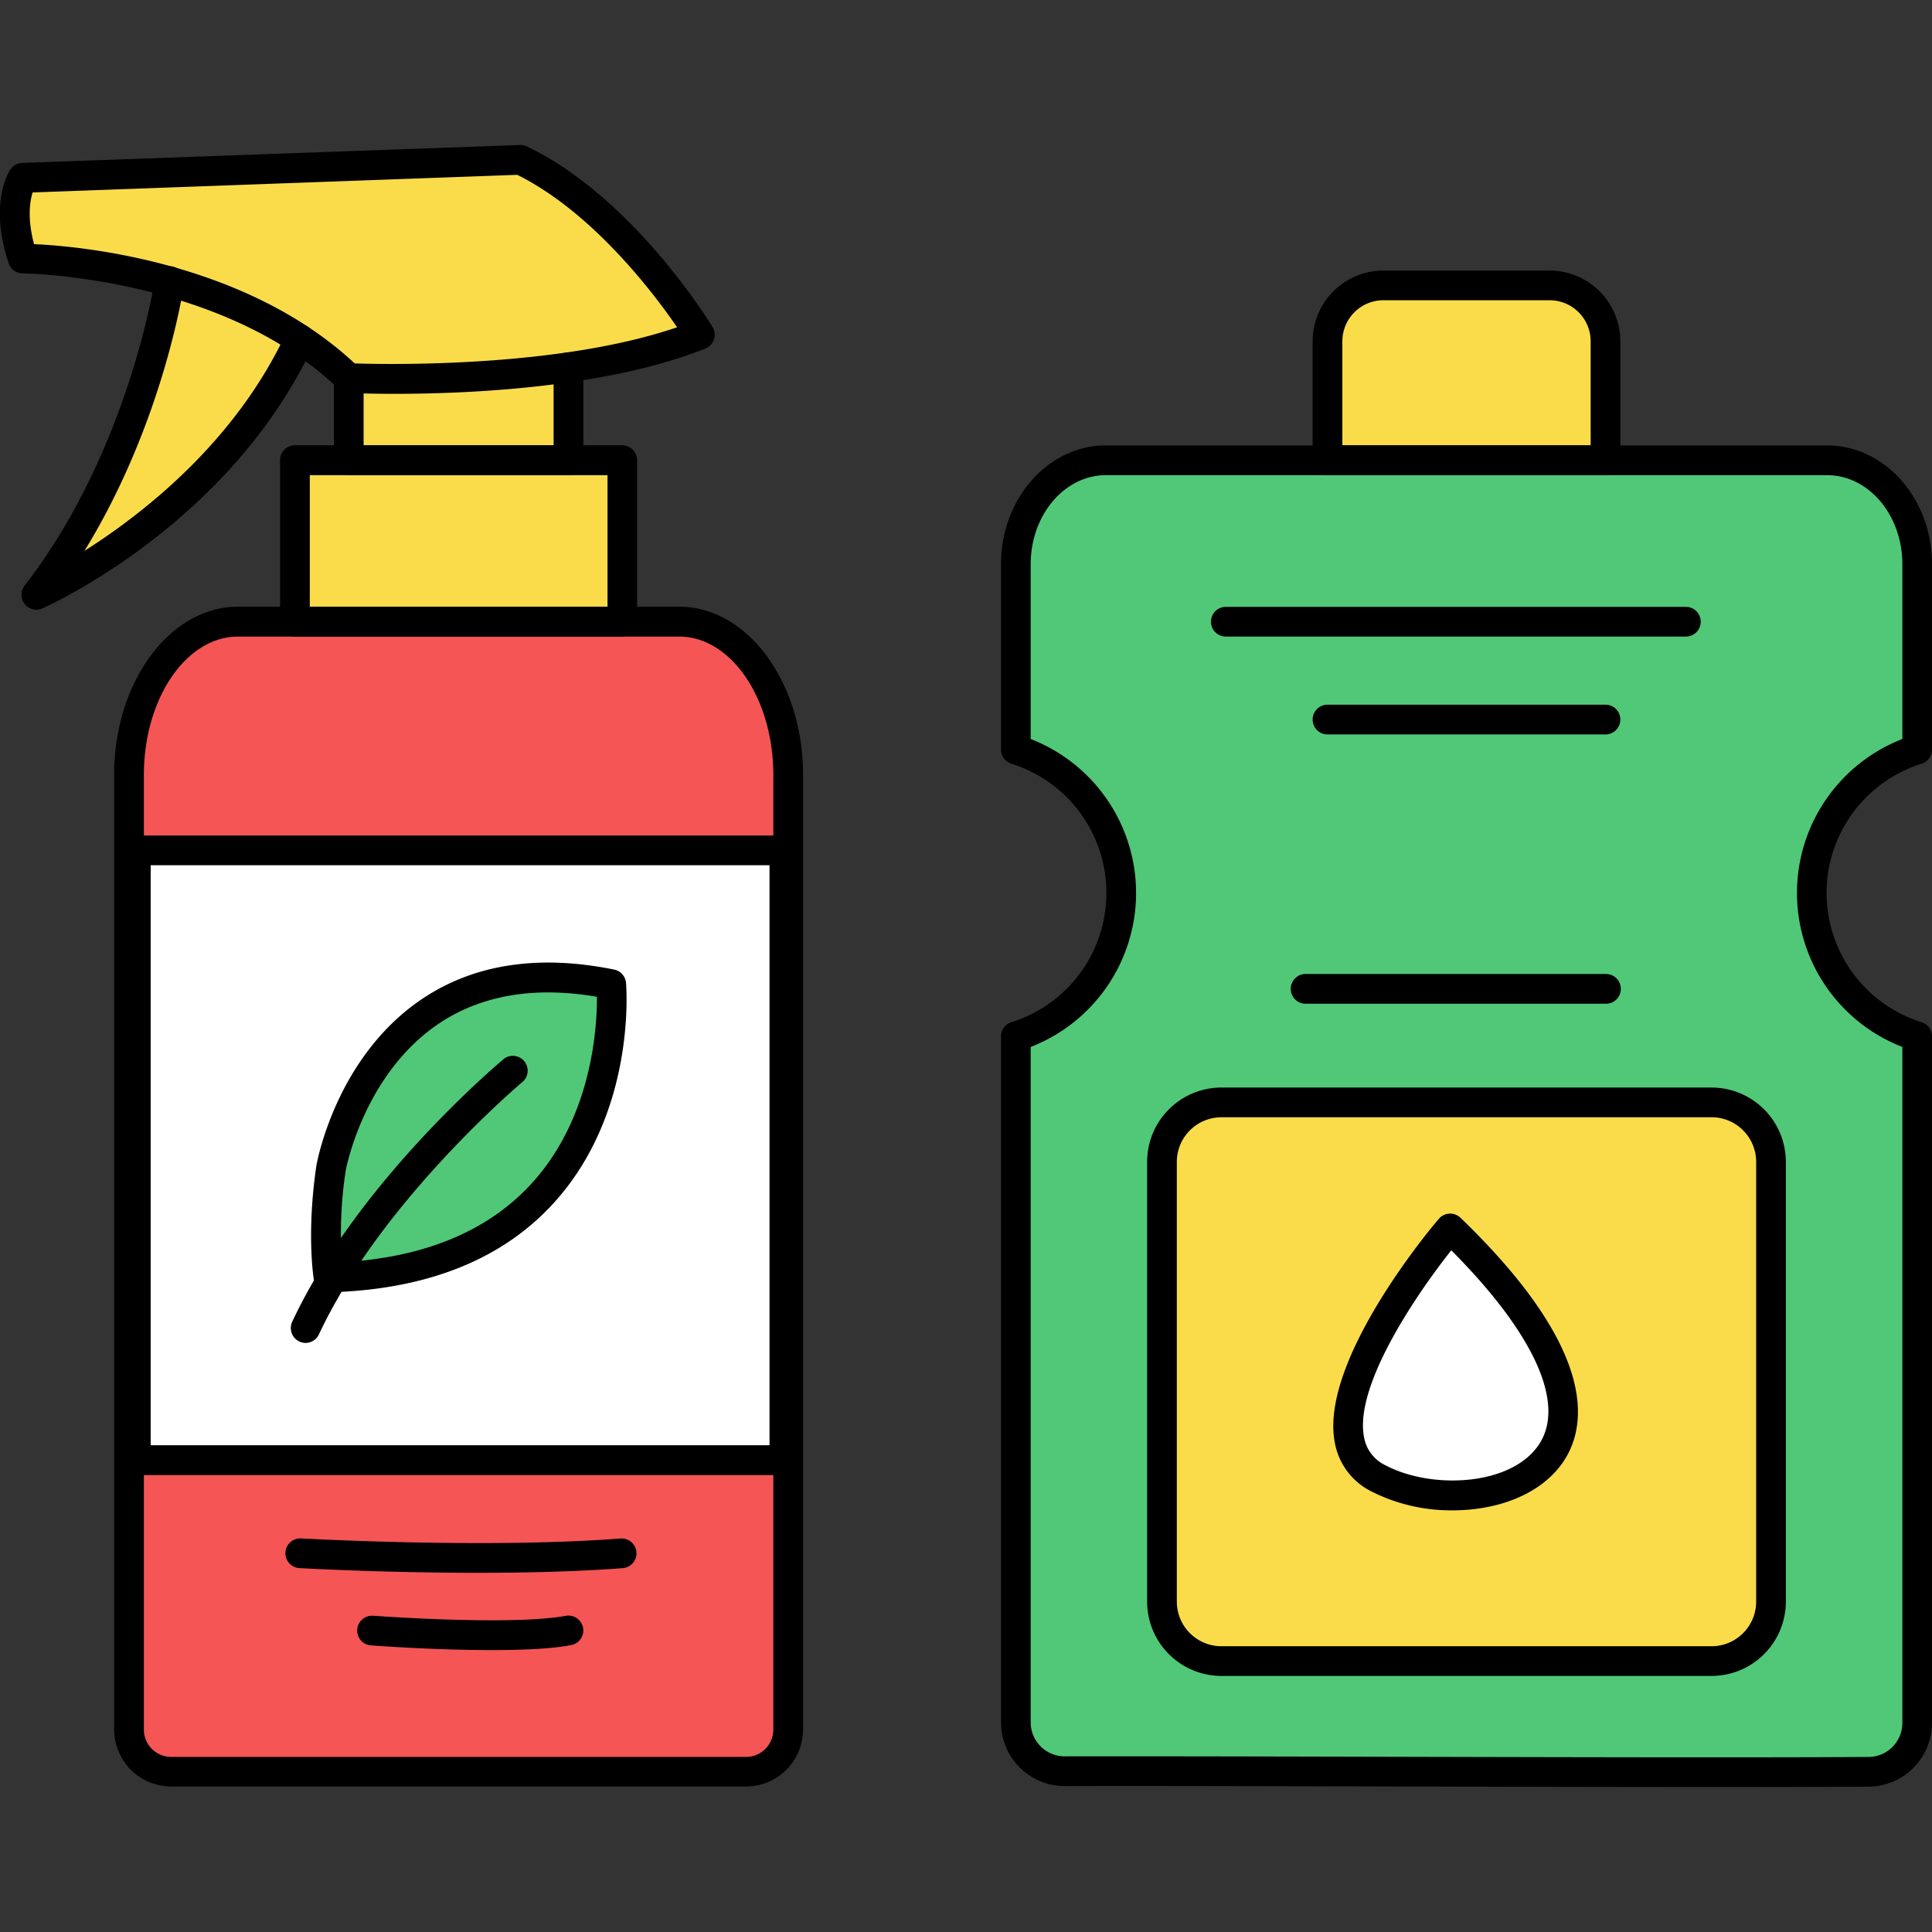
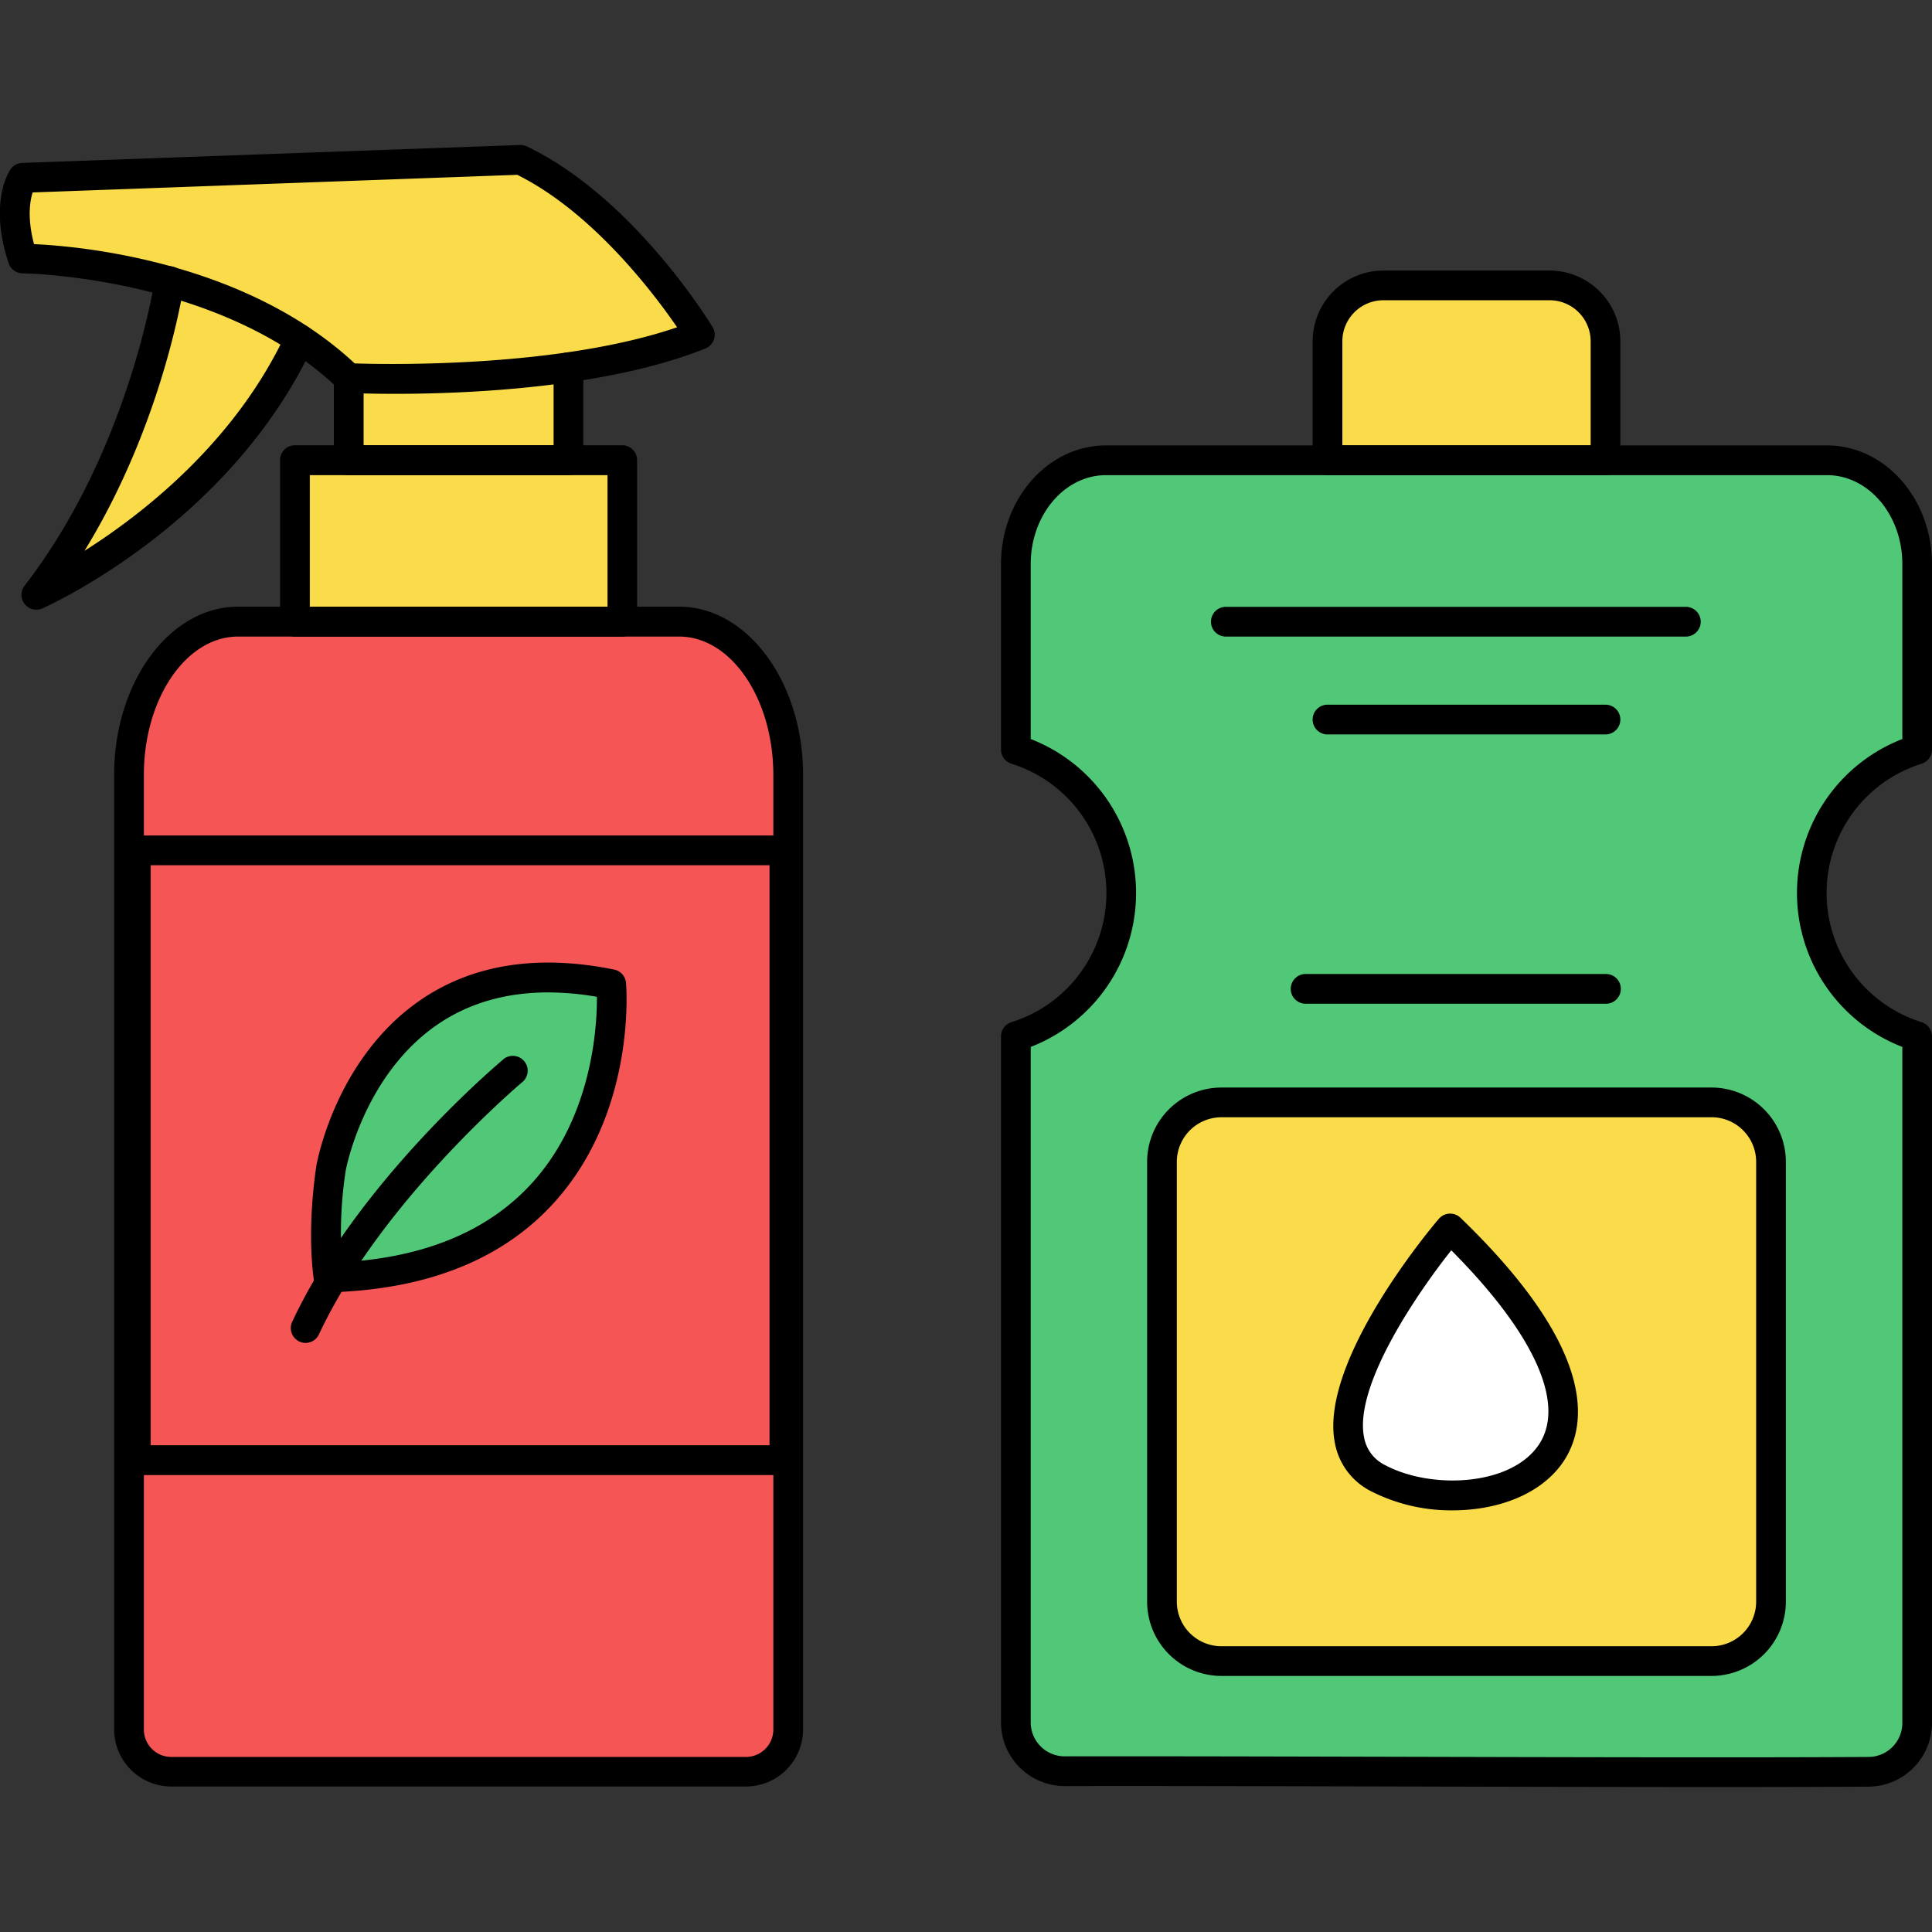
<svg xmlns="http://www.w3.org/2000/svg" id="Слой_1" height="512" viewBox="0 0 512 512" width="512" data-name="Слой 1">
  <rect x="0" y="0" width="512" height="512" fill="#333333" stroke="none" />
  <path d="m44.94 74.63s-6.79 46.16-35.31 83c0 0 48.14-21.39 69.82-67.73l.29-19z" fill="#fadc4b" />
  <path d="m45.37 469.51a11.19 11.19 0 0 1 -11.19-11.19v-253c0-22.42 12.93-40.6 28.88-40.6h116.94c15.95 0 28.88 18.18 28.88 40.6v253a11.19 11.19 0 0 1 -11.19 11.19z" fill="#f55555" />
-   <path d="m35.99 225.36h171.88v161.61h-171.88z" fill="#fff" />
  <g fill="#fadc4b">
    <path d="m78.16 121.98h86.75v42.78h-86.75z" />
    <path d="m92.42 89.89h58.23v32.08h-58.23z" />
    <path d="m6.07 68.5s53.87.4 86.35 31.69c0 0 57.44 2.77 93.08-11.49 0 0-20.2-33.27-47.53-46.34l-131.9 4.75s-4.76 7.13 0 21.39z" />
    <path d="m366.61 75.63h44.05a14.81 14.81 0 0 1 14.81 14.81v31.56a0 0 0 0 1 0 0h-73.67a0 0 0 0 1 0 0v-31.56a14.81 14.81 0 0 1 14.81-14.81z" />
  </g>
  <path d="m480.14 236.65a39.83 39.83 0 0 1 27.93-38v-49.17c0-15.19-10.69-27.5-23.88-27.5h-191.09c-13.19 0-23.88 12.31-23.88 27.5v49.17a39.82 39.82 0 0 1 0 76v181.8a12.94 12.94 0 0 0 13 12.95c43.2-.15 159.32.47 213 .15a12.94 12.94 0 0 0 12.86-12.95v-181.95a39.82 39.82 0 0 1 -27.94-38z" fill="#50c878" />
  <rect fill="#fadc4b" height="148.05" rx="15.75" width="161.39" x="307.94" y="292.15" />
  <path d="m384.3 325.52s-44.89 52.58-19 66.28 84.61-2.98 19-66.28z" fill="#fff" />
  <path d="m162 260.87s6.43 75.55-74.9 77.72c0 0-2-11.49.66-29.06-.02 0 10.76-61.59 74.24-48.66z" fill="#50c878" />
  <path d="m446.77 168.7h-121.91a3.94 3.94 0 1 1 0-7.88h121.91a3.94 3.94 0 0 1 0 7.88z" />
  <path d="m425.47 194.63h-73.67a3.94 3.94 0 1 1 0-7.88h73.67a3.94 3.94 0 0 1 0 7.88z" />
  <path d="m425.57 266h-79.57a3.94 3.94 0 0 1 0-7.88h79.6a3.94 3.94 0 0 1 0 7.88z" />
-   <path d="m126.65 416.81c-25.18 0-46.81-1.22-47.13-1.24a3.94 3.94 0 1 1 .45-7.86c.48 0 48.69 2.75 84.63 0a3.94 3.94 0 0 1 .6 7.85c-12.2.94-25.84 1.25-38.55 1.25z" />
-   <path d="m130.23 437.29c-15.1 0-30.76-1.16-31.75-1.23a3.94 3.94 0 1 1 .59-7.85c.36 0 36.16 2.67 50.88 0a3.94 3.94 0 0 1 1.38 7.76c-5.4 1.03-13.17 1.32-21.1 1.32z" />
  <path d="m9.63 161.57a3.94 3.94 0 0 1 -3.12-6.35c27.58-35.61 34.49-80.71 34.49-81.16a3.94 3.94 0 1 1 7.79 1.15c-.25 1.69-5.65 37-26.4 70.77 15.57-9.87 40-28.91 53.44-57.75a3.94 3.94 0 0 1 7.17 3.33c-22 47.14-69.75 68.77-71.77 69.67a3.93 3.93 0 0 1 -1.6.34z" />
  <path d="m197.69 473.44h-152.32a15.14 15.14 0 0 1 -15.12-15.12v-253c0-24.56 14.72-44.54 32.82-44.54h116.93c18.09 0 32.82 20 32.82 44.54v253a15.14 15.14 0 0 1 -15.13 15.12zm-134.62-304.74c-13.75 0-24.94 16.44-24.94 36.66v253a7.26 7.26 0 0 0 7.25 7.25h152.31a7.26 7.26 0 0 0 7.25-7.25v-253c0-20.21-11.19-36.66-24.94-36.66z" />
  <path d="m207.87 390.91h-171.87a3.94 3.94 0 0 1 -4-3.91v-161.64a3.94 3.94 0 0 1 4-3.94h171.87a3.94 3.94 0 0 1 3.94 3.94v161.64a3.94 3.94 0 0 1 -3.94 3.91zm-167.94-7.91h164v-153.7h-164z" />
  <path d="m164.9 168.7h-86.74a3.94 3.94 0 0 1 -3.94-3.94v-42.76a3.94 3.94 0 0 1 3.94-4h86.74a3.94 3.94 0 0 1 3.94 3.94v42.78a3.94 3.94 0 0 1 -3.94 3.98zm-82.8-7.88h78.9v-34.9h-78.9z" />
  <path d="m150.64 125.92h-58.22a3.94 3.94 0 0 1 -3.94-3.92v-21.81a3.94 3.94 0 0 1 7.88 0v17.81h50.35v-20.67a3.94 3.94 0 0 1 7.88 0v24.67a3.94 3.94 0 0 1 -3.95 3.92z" />
  <path d="m104.62 104.37c-7.12 0-11.75-.21-12.39-.24a3.94 3.94 0 0 1 -2.54-1.1c-30.94-29.81-83.13-30.58-83.69-30.59a3.94 3.94 0 0 1 -3.71-2.69c-5.21-15.64-.14-23.93.46-24.82a3.94 3.94 0 0 1 3.14-1.75l131.9-4.75a3.87 3.87 0 0 1 1.84.38c28.07 13.42 48.35 46.45 49.2 47.85a3.94 3.94 0 0 1 -1.9 5.7c-26.21 10.5-63.22 12.01-82.31 12.01zm-10.62-8.06c8.63.29 54.06 1.18 85.44-9.58-6.13-8.94-22.34-30.44-42.36-40.4l-128.43 4.67c-.71 2.24-1.47 6.77.37 13.7 11.8.51 55.79 4.4 84.98 31.61z" />
  <path d="m425.47 125.92h-73.67a3.94 3.94 0 0 1 -3.94-3.94v-31.54a18.77 18.77 0 0 1 18.75-18.74h44.05a18.77 18.77 0 0 1 18.75 18.75v31.55a3.94 3.94 0 0 1 -3.94 3.92zm-69.73-7.92h65.8v-27.56a10.88 10.88 0 0 0 -10.87-10.87h-44.06a10.88 10.88 0 0 0 -10.87 10.87z" />
  <path d="m454.58 473.58c-26.76 0-57.94-.08-86.7-.15-34.49-.08-67.06-.16-85.67-.1h-.06a16.88 16.88 0 0 1 -16.87-16.88v-181.8a3.94 3.94 0 0 1 2.76-3.76 35.88 35.88 0 0 0 0-68.49 3.94 3.94 0 0 1 -2.76-3.76v-49.16c0-17.34 12.48-31.44 27.82-31.44h191.08c15.34 0 27.82 14.1 27.82 31.44v49.16a3.94 3.94 0 0 1 -2.76 3.76 35.88 35.88 0 0 0 0 68.49 3.94 3.94 0 0 1 2.76 3.76v181.95a16.92 16.92 0 0 1 -16.78 16.88c-11.22.07-25.22.1-40.64.1zm-155.24-8.14c18.56 0 43 .06 68.57.12 45.35.11 96.76.24 127.28.05a9 9 0 0 0 8.95-9v-179.16a43.77 43.77 0 0 1 0-81.6v-46.37c0-13-8.95-23.56-19.95-23.56h-191.09c-11 0-19.95 10.57-19.95 23.56v46.37a43.77 43.77 0 0 1 0 81.6v179a9 9 0 0 0 9 9c4.85-.01 10.66-.01 17.18-.01z" />
  <path d="m453.58 444.14h-129.89a19.71 19.71 0 0 1 -19.69-19.69v-116.55a19.71 19.71 0 0 1 19.69-19.69h129.89a19.71 19.71 0 0 1 19.69 19.69v116.55a19.71 19.71 0 0 1 -19.69 19.69zm-129.89-148.05a11.83 11.83 0 0 0 -11.82 11.82v116.54a11.83 11.83 0 0 0 11.82 11.82h129.89a11.83 11.83 0 0 0 11.82-11.82v-116.55a11.83 11.83 0 0 0 -11.82-11.82z" />
  <path d="m384.94 400.26a46.79 46.79 0 0 1 -21.47-5 18 18 0 0 1 -9.74-13c-4.17-21.81 26.27-57.78 27.58-59.26a3.94 3.94 0 0 1 5.73-.28c38 36.63 33.1 56.61 26.83 65.26-6.11 8.4-17.49 12.28-28.93 12.28zm-.33-68.92c-9.23 11.62-25.74 35.87-23.14 49.45a10.17 10.17 0 0 0 5.68 7.52c12 6.36 32.71 5.56 40.34-5 7.78-10.71-.56-29.55-22.88-51.96z" />
  <path d="m87.07 342.53a3.94 3.94 0 0 1 -3.88-3.28c-.08-.49-2-12.32.65-30.3.22-1.25 5.24-28.65 27.7-44 13.81-9.41 31-12.1 51.22-8a3.94 3.94 0 0 1 3.14 3.53c.12 1.37 2.62 34-18.78 57.91-13.67 15.29-33.83 23.39-59.94 24.09zm58.24-79.53c-11.23 0-21.05 2.83-29.33 8.48-19.74 13.52-24.32 38.52-24.36 38.73a108.89 108.89 0 0 0 -1 24.29c22.06-1.24 39.07-8.38 50.62-21.26 15.63-17.44 17-40.9 16.95-49.08a76.91 76.91 0 0 0 -12.88-1.16z" />
  <path d="m81 355.89a3.94 3.94 0 0 1 -3.56-5.61c17.38-37.16 54.66-68.46 56.23-69.78a3.94 3.94 0 0 1 5 6.05c-.37.31-37.52 31.52-54.14 67.06a3.94 3.94 0 0 1 -3.53 2.28z" />
</svg>